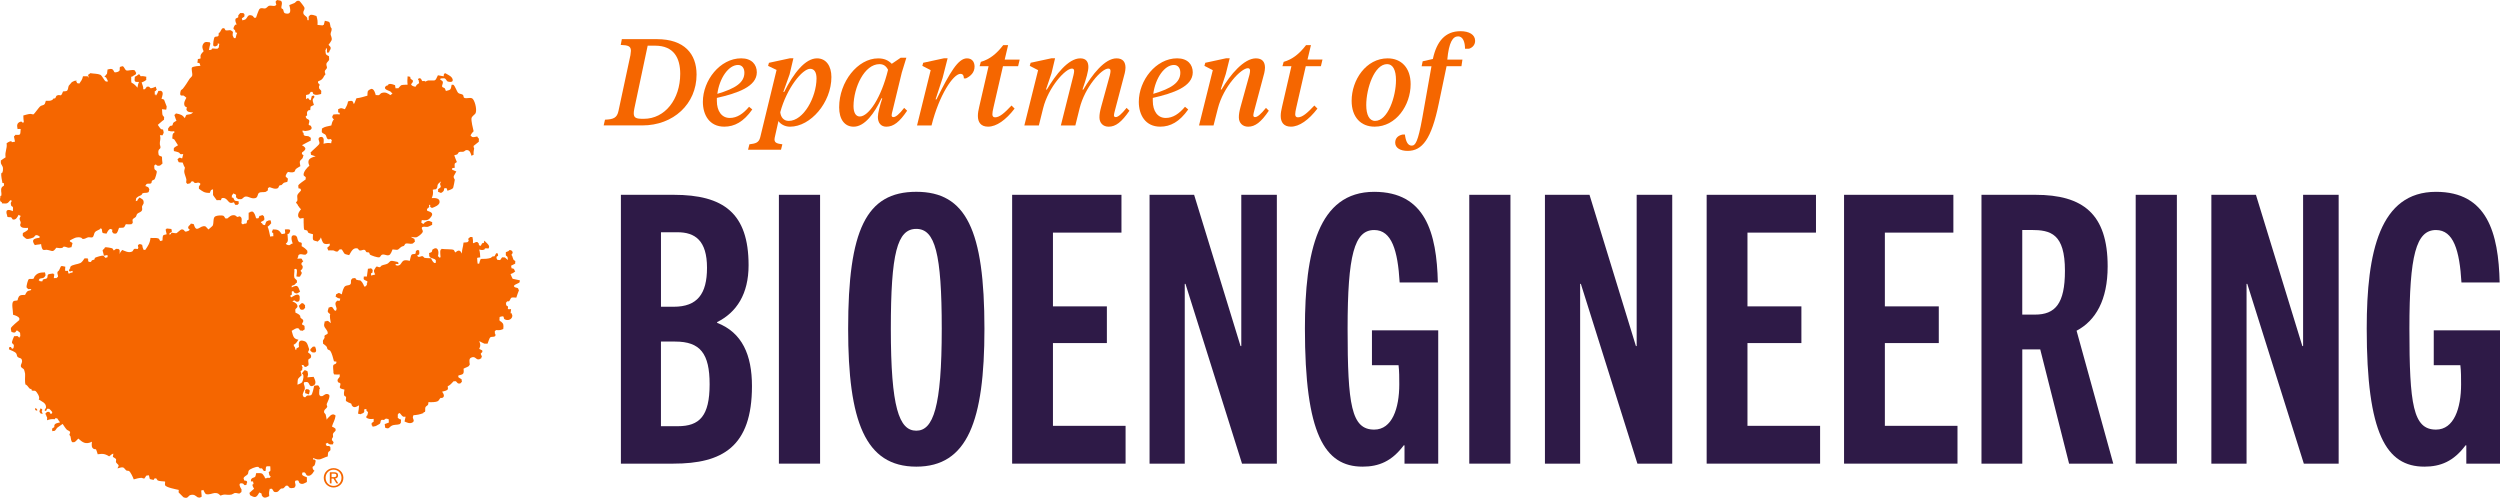
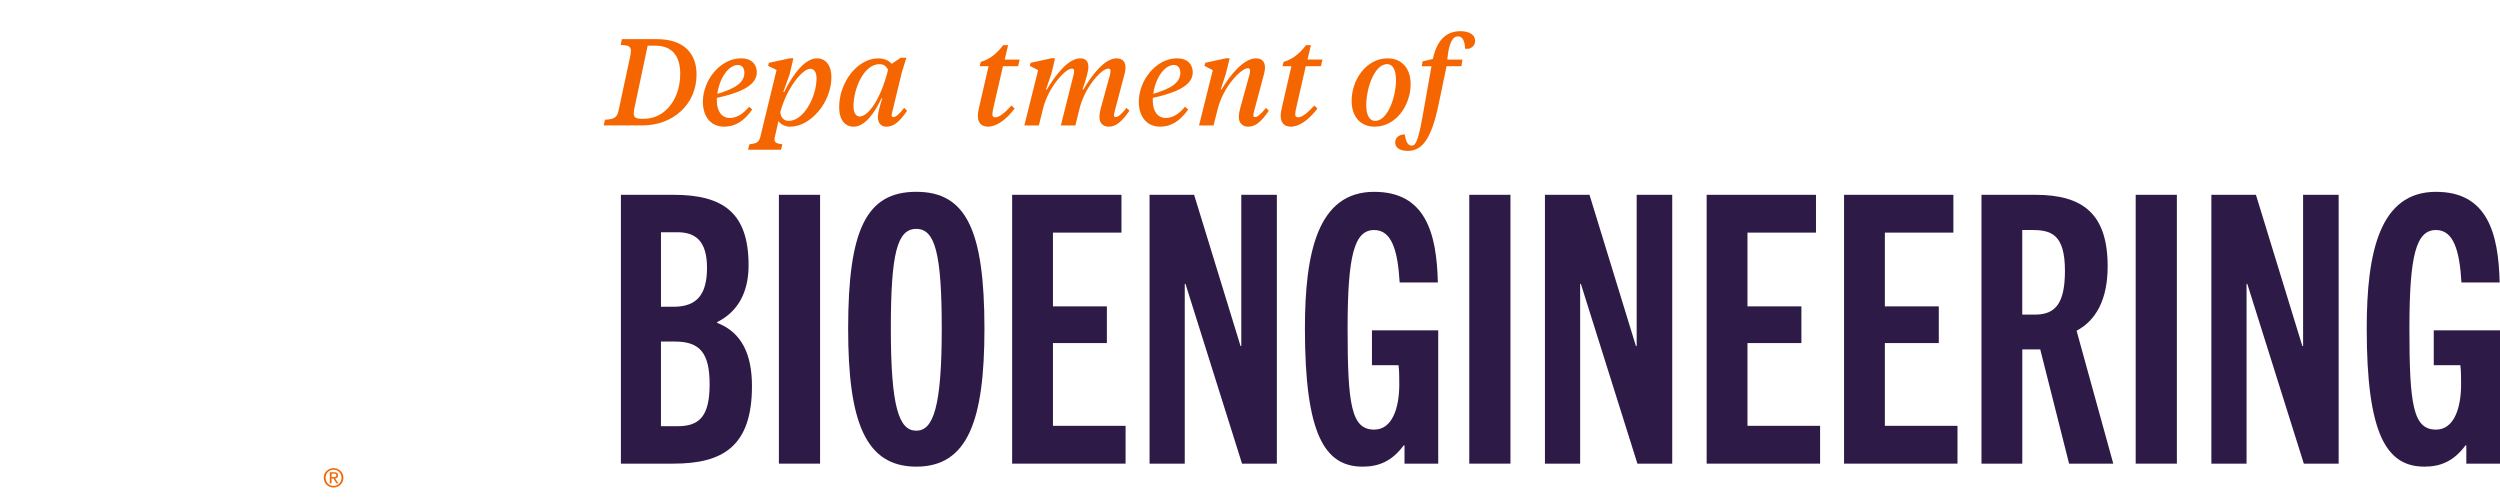
<svg xmlns="http://www.w3.org/2000/svg" version="1.1" x="0px" y="0px" viewBox="0 0 880.86 175.41" style="enable-background:new 0 0 880.86 175.41;" xml:space="preserve">
  <style type="text/css">
	.st0{fill:#F56600;}
	.st1{fill:#2E1A47;}
</style>
  <g id="Text">
    <g>
      <g>
        <path class="st0" d="M213.17,42.17c2.9-0.13,4.24-0.56,4.76-3.12l4.2-19.62c0.09-0.56,0.17-1.21,0.17-1.52     c0-1.65-1-1.99-3.59-2.08l0.39-2.04h12.34c9.7,0,13.99,5.2,13.99,12.47c0,10.39-8.18,17.93-19.1,17.93H212.7L213.17,42.17z      M228.2,16.1l-4.68,22.08c-0.17,0.78-0.22,1.39-0.22,1.73c0,1.6,0.82,1.95,3.2,1.95h0.35c7.45,0,12.82-6.89,12.82-15.85     c0-5.54-2.21-9.92-8.88-9.92H228.2z" />
        <path class="st0" d="M252.58,34.5v1.04c0,3.64,1.73,6.02,4.55,6.02c2.56,0,4.72-1.47,6.8-3.94l1.13,0.95     c-3.07,4.37-6.28,6.06-9.87,6.06c-5.2,0-7.54-4.11-7.54-8.75c0-7.58,6.06-15.33,13.51-15.33c3.72,0,5.5,2.21,5.5,4.94     C266.65,30.52,259.81,32.86,252.58,34.5z M252.75,33.07c6.41-1.91,9.53-3.98,9.53-7.45c0-1.52-0.74-2.73-2.25-2.73     C256.69,22.9,253.49,27.53,252.75,33.07z" />
        <path class="st0" d="M276.31,32.38c3.29-6.58,7.41-11.82,11.56-11.82c3.2,0,5.07,2.68,5.07,6.58c0,8.96-7.32,17.5-14.59,17.5     c-1.86,0-3.38-0.95-4.07-1.99l-1.17,5.2c-0.13,0.52-0.22,1-0.22,1.34c0.04,1.26,1.17,1.43,2.77,1.65l-0.48,1.91h-11.61l0.48-1.91     c2.04-0.26,3.33-0.48,3.81-2.47l5.76-23.73l-2.99-1.43l0.3-1.08l7.41-1.6h1.21l-1.34,5.67l-2.21,6.19H276.31z M274.92,39.53     c0.17,1.78,1.21,3.07,2.99,3.07c5.2,0,9.74-8.31,9.79-14.94c0-2.25-0.82-3.42-2.25-3.42C282.72,24.24,277.22,31,274.92,39.53z" />
        <path class="st0" d="M317.36,20.34h1.99l-1.6,5.2l-3.2,13.21c-0.22,0.82-0.39,1.52-0.39,1.86c0,0.43,0.22,0.65,0.61,0.65     c0.82,0,2.04-0.95,3.81-3.25l1.04,1c-2.68,3.98-4.81,5.63-7.32,5.63c-1.95,0-2.99-1.39-2.99-3.46c0-1.34,0.78-4.24,1.56-6.54     h-0.3c-2.42,5.24-5.89,10-9.79,10c-3.16,0-5.11-2.56-5.11-6.84c0-8.96,6.54-17.23,13.73-17.23c2.17,0,3.59,0.69,4.81,1.91     L317.36,20.34z M312.9,24.59c-0.69-1.34-1.6-1.99-3.03-1.99c-5.28,0-9.09,8.14-9.14,14.77c0,2.21,0.74,3.68,2.21,3.68     C306.06,41.04,310.52,34.42,312.9,24.59z" />
-         <path class="st0" d="M329.96,35.02c4.76-9.53,7.62-14.46,10.74-14.46c1.91,0,2.68,1.39,2.68,2.9c0,2.08-1.39,3.38-3.03,4.16     h-0.74c0-0.82-0.22-1.6-1.21-1.6c-2.51,0-7.53,7.49-10.18,18.19h-5.11l4.81-19.49l-2.94-1.52l0.3-1.08l7.4-1.6h1.21l-1.78,6.97     l-2.47,7.53H329.96z" />
        <path class="st0" d="M350.05,37.84c-0.26,1.13-0.39,1.82-0.39,2.42c0,0.65,0.26,1.08,0.95,1.08c1.52,0,3.2-1.39,5.8-4.16     l1.08,1.08c-3.07,4.03-6.41,6.37-9.35,6.37c-2.56,0-3.59-1.6-3.59-3.77c0-1.04,0.17-1.99,0.48-3.29l3.29-14.25h-3.16l0.43-1.52     c3.16-0.91,5.59-2.9,7.88-5.89h1.73L354,20.99h5.28l-0.56,2.34h-5.33L350.05,37.84z" />
        <path class="st0" d="M381.71,31.56c3.07-5.24,7.54-11,11.69-11c2.25,0,3.16,1.3,3.16,3.29c0,0.56-0.13,1.39-0.26,1.91     l-3.42,12.99c-0.22,0.82-0.39,1.52-0.39,1.86c0,0.43,0.22,0.65,0.61,0.65c0.82,0,1.99-0.95,3.85-3.25l1,1     c-2.73,3.98-4.85,5.63-7.32,5.63c-1.99,0-3.25-1.34-3.25-3.29c0-1.04,0.17-2.12,0.61-3.72l3.07-11.17     c0.13-0.56,0.22-1.08,0.22-1.43c0-0.56-0.22-0.87-0.78-0.87c-2.43,0-8.27,6.63-10.09,13.94l-1.52,6.11h-5.11l4.46-17.75     c0.13-0.56,0.22-1.08,0.22-1.43c0-0.56-0.22-0.87-0.78-0.87c-2.34,0-8.31,6.63-10.13,13.94l-1.52,6.11h-5.11l4.85-19.49     l-2.94-1.52l0.3-1.08l7.41-1.6h1.21l-1.26,5.28l-1.95,5.76h0.3c3.12-5.24,7.58-11,11.78-11c2.17,0,2.86,1.34,2.86,3.03     c0,1.43-0.69,3.98-2.08,7.97H381.71z" />
        <path class="st0" d="M406.18,34.5v1.04c0,3.64,1.73,6.02,4.55,6.02c2.55,0,4.72-1.47,6.8-3.94l1.13,0.95     c-3.08,4.37-6.28,6.06-9.87,6.06c-5.2,0-7.54-4.11-7.54-8.75c0-7.58,6.06-15.33,13.51-15.33c3.72,0,5.5,2.21,5.5,4.94     C420.25,30.52,413.41,32.86,406.18,34.5z M406.35,33.07c6.41-1.91,9.53-3.98,9.53-7.45c0-1.52-0.74-2.73-2.25-2.73     C410.29,22.9,407.08,27.53,406.35,33.07z" />
        <path class="st0" d="M431.9,26.06l-1.78,5.46h0.3c3.03-5.24,7.92-10.96,12.08-10.96c2.29,0,3.21,1.3,3.21,3.29     c0,0.56-0.13,1.34-0.26,1.91l-3.46,12.99c-0.22,0.82-0.39,1.52-0.39,1.86c0,0.43,0.22,0.65,0.61,0.65c0.82,0,1.99-0.95,3.85-3.25     l1,1c-2.68,3.98-4.81,5.63-7.27,5.63c-1.99,0-3.29-1.34-3.29-3.29c0-1.04,0.17-2.12,0.61-3.72l3.12-11.26     c0.13-0.56,0.22-1.08,0.22-1.43c0-0.61-0.22-0.91-0.78-0.91c-2.34,0-8.58,6.41-10.57,14.2l-1.52,5.98h-5.11l4.85-19.49     l-2.95-1.52l0.3-1.08l7.4-1.6h1.21L431.9,26.06z" />
        <path class="st0" d="M456.75,37.84c-0.26,1.13-0.39,1.82-0.39,2.42c0,0.65,0.26,1.08,0.95,1.08c1.52,0,3.2-1.39,5.8-4.16     l1.08,1.08c-3.08,4.03-6.41,6.37-9.35,6.37c-2.55,0-3.59-1.6-3.59-3.77c0-1.04,0.17-1.99,0.48-3.29l3.29-14.25h-3.16l0.43-1.52     c3.16-0.91,5.59-2.9,7.88-5.89h1.73l-1.21,5.07h5.28l-0.56,2.34h-5.33L456.75,37.84z" />
        <path class="st0" d="M476.24,35.54c0-7.45,5.15-14.98,12.69-14.98c4.81,0,8.1,3.33,8.1,9.09c0,7.45-5.15,14.98-12.69,14.98     C479.53,44.64,476.24,41.3,476.24,35.54z M491.87,28.22c0-3.51-1.08-5.63-3.12-5.63c-4.5,0-7.36,8.57-7.36,14.42     c0,3.46,1.08,5.59,3.12,5.59C489.01,42.6,491.87,34.03,491.87,28.22z" />
        <path class="st0" d="M501.27,21.6l3.59-0.82c1.34-6.19,4.33-9.79,9.74-9.79c3.03,0,5.15,1.21,5.15,3.38     c0,1.34-0.82,2.38-2.17,2.81h-1.39c0-2.38-0.74-4.37-2.43-4.37c-1.86,0-3.25,2.04-3.81,8.18h5.33l-0.35,2.34h-5.24l-2.73,13.08     c-2.6,12.65-5.85,16.76-11,16.76c-2.6,0-4.37-1.08-4.37-2.9s1.3-2.6,2.6-2.86h0.82c0.3,2.38,1,3.9,2.38,3.9     c1.3,0,2.21-1.21,3.77-9.87l3.21-18.1h-3.46L501.27,21.6z" />
      </g>
    </g>
    <g>
      <path class="st1" d="M218.77,163.36V68.64h18.6c17.55,0,26.39,6.46,26.39,24.8c0,10.16-4.22,16.62-11.08,20.05v0.26    c8.84,3.43,12.27,11.35,12.27,22.3c0,21.37-10.42,27.31-27.7,27.31H218.77z M237.37,108.08c8.31,0,11.74-4.49,11.74-13.72    c0-9.63-4.22-12.53-10.42-12.53h-5.8v26.25H237.37z M238.82,150.17c7.65,0,11.21-3.56,11.21-14.78c0-10.82-3.3-15.04-12.14-15.04    h-5.01v29.82H238.82z" />
      <path class="st1" d="M274.44,163.36V68.64h14.51v94.72H274.44z" />
      <path class="st1" d="M298.84,115.87c0-34.83,6.33-48.29,24.01-48.29c17.55,0,24.01,13.46,24.01,48.29    c0,32.45-5.94,48.55-24.01,48.55C304.78,164.42,298.84,148.32,298.84,115.87z M331.82,115.87c0-26.65-2.37-35.22-8.97-35.22    c-6.73,0-8.97,8.58-8.97,35.22c0,27.71,2.9,35.88,8.97,35.88C328.79,151.75,331.82,143.57,331.82,115.87z" />
      <path class="st1" d="M356.62,163.36V68.64h38.52v13.32H371v25.99h19v12.93h-19v29.16h25.59v13.32H356.62z" />
      <path class="st1" d="M437.62,163.36l-19.92-63.33h-0.26v63.33h-12.4V68.64h15.7l16.36,53.3h0.26v-53.3h12.53v94.72H437.62z" />
      <path class="st1" d="M494.87,163.36v-6.46h-0.26c-4.22,5.67-8.84,7.52-14.51,7.52c-13.46,0-20.32-11.61-20.32-48.68    c0-27.04,4.62-48.15,24.41-48.15c18.07,0,22.03,14.51,22.43,31.93h-13.46c-0.66-11.21-2.77-18.47-8.97-18.47    c-6.99,0-9.37,8.84-9.37,34.7c0,26.91,1.32,35.62,9.37,35.62c6.33,0,8.84-7.52,8.84-15.96c0-2.11,0-4.75-0.26-6.73h-9.37V116.4    h23.35v46.97H494.87z" />
      <path class="st1" d="M517.69,163.36V68.64h14.51v94.72H517.69z" />
      <path class="st1" d="M576.93,163.36l-19.92-63.33h-0.26v63.33h-12.4V68.64h15.7l16.36,53.3h0.26v-53.3h12.53v94.72H576.93z" />
      <path class="st1" d="M601.33,163.36V68.64h38.52v13.32h-24.14v25.99h19v12.93h-19v29.16h25.59v13.32H601.33z" />
      <path class="st1" d="M649.74,163.36V68.64h38.52v13.32h-24.14v25.99h19v12.93h-19v29.16h25.59v13.32H649.74z" />
      <path class="st1" d="M729.03,163.36l-10.16-40.24h-6.33v40.24h-14.38V68.64h19c16.75,0,25.46,6.73,25.46,25.2    c0,11.87-4.22,19.13-10.95,22.69l12.93,46.83H729.03z M717.02,110.85c7.12,0,10.55-3.83,10.55-15.44    c0-13.06-5.01-14.38-11.87-14.38h-3.17v29.82H717.02z" />
      <path class="st1" d="M752.5,163.36V68.64h14.51v94.72H752.5z" />
      <path class="st1" d="M811.74,163.36l-19.92-63.33h-0.26v63.33h-12.4V68.64h15.7l16.36,53.3h0.26v-53.3h12.53v94.72H811.74z" />
      <path class="st1" d="M868.99,163.36v-6.46h-0.26c-4.22,5.67-8.84,7.52-14.51,7.52c-13.46,0-20.32-11.61-20.32-48.68    c0-27.04,4.62-48.15,24.41-48.15c18.07,0,22.03,14.51,22.43,31.93h-13.46c-0.66-11.21-2.77-18.47-8.97-18.47    c-6.99,0-9.37,8.84-9.37,34.7c0,26.91,1.32,35.62,9.37,35.62c6.33,0,8.84-7.52,8.84-15.96c0-2.11,0-4.75-0.26-6.73h-9.37V116.4    h23.35v46.97H868.99z" />
    </g>
  </g>
  <g id="Academic_Seal">
</g>
  <g id="Paw">
    <g id="Paw_x5F_RGB_x5F__x5F_Orange_1_">
      <g>
        <g>
-           <path class="st0" d="M14.3,143.86c0.03,0.1,0.52,0.26,0.55,0.37c0.1,0.33-0.01,0.46-0.18,0.55c0,0,0.31,0.89,0.37,1.1      c-0.27-0.19-0.41-0.09-0.74-0.18c-0.05-0.24-0.35-0.41-0.37-0.55C13.83,144.63,14.24,144.19,14.3,143.86 M12.64,143.86      c0.27,0.07,1.01,1.04,0,0.74C12.39,144.53,12.13,143.72,12.64,143.86 M105.85,142.76c0.01,0.06-0.14,0.64-0.18,0.92      c1.25,0.98,3.23,2.23,2.03-0.74C106.91,142.83,106.55,142.86,105.85,142.76 M110.64,141.65c-0.72,0.69-1.22,1.4-1.84,2.21      c0-0.01,0.37-0.37,0.37-0.37c0.66-0.22,1.15-0.33,2.21-0.37c-0.1-0.59-0.12-0.79-0.18-1.47      C111.16,141.65,110.64,141.66,110.64,141.65 M107.51,137.42c0.08,0.32,0,0.77,0,1.11c1.82,0.46,1.15,0.93,1.66-0.92      c-0.17-0.13-0.31-0.12-0.37-0.37c-0.31-0.09-0.5-0.03-0.74-0.18C108.02,137.15,107.62,137.33,107.51,137.42 M109.35,123.05      c0.06,0.08,0,0.46,0,0.55c0.2,0.09,0.56,0.51,0.74,0.55c1.97,0.44,1.17-1.42,0.92-2.03c-0.16,0-0.6,0.07-0.74,0      C110.04,122.42,109.57,122.74,109.35,123.05 M105.3,107.76c0.31,0.67,0.3,1.74,1.66,1.29c0.13-0.05,0.35-0.46,0.55-0.55      c0-0.26-0.09-0.68,0-0.92c-0.17-0.13-0.61-0.68-0.74-0.74c-0.2-0.08-0.37,0.11-0.55,0C105.96,107.14,105.56,107.44,105.3,107.76       M130.9,99.1c0.56,1.03,1.1,1.69,1.29,3.13c0.18,0.03,0.46,0.35,0.55,0.37c1.03,0.19,1.69-0.55,2.21,0.74      c0.31,0.77-0.05,2.18,0.92,1.66c0.28-0.15,0.32-1.67,0.37-2.03c-1.27-0.33-2.16-0.88-2.95-1.66c0.05-0.14,0.19-0.54,0.18-0.55      C133.32,100.54,131.27,99.33,130.9,99.1 M95.16,95.97v0.37c-0.02-0.09-0.24,0.66-0.18,0.92c0.06,0.3,0.54,0.92,0.74,1.29h0.37      c0.1,0.09,0.24,0.51,0.37,0.55c0.2,0.07,0.54-0.09,0.74,0c0.05-0.11,0.55-0.74,0.55-0.74c0.06-0.45-0.33-0.38-0.37-0.55      c-0.12-0.45,0.22-0.71,0.18-0.92C97.49,96.54,96.03,95.57,95.16,95.97 M164.43,91.92c-0.1,0.2-0.51,0.41-0.55,0.55      c-0.16,0.46-0.13,1.12-0.18,1.47c-0.63,0.21-1.26,0.49-1.84,0.74c0.47,0.75,0.69,1.42,1.47,1.84c3.33,1.8,1.67-2.83,1.47-4.61      H164.43z M102.16,89.89c-0.05,0.14-0.44,0.46-0.55,0.55c0.42,0.85,0.58,1.92,1.84,1.47c0.36-0.13,0.31-0.55,0.55-0.74      c-0.18-0.12-0.36,0.08-0.55,0c-0.44-0.17-0.5-1.15-0.92-1.29H102.16z M104.19,87.5c-0.09,0.24-0.33,0.25-0.55,0.37      c0.16,0.41,0.11,0.74,0.18,1.11c0.3,0.03,0.18,0.22,0.37,0.37c0.09-0.08,0.61,0,0.74,0c-0.1-0.75-0.09-1.16-0.18-1.84      C104.71,87.5,104.19,87.5,104.19,87.5 M164.98,84.18c-0.01,0.01,0.13,0.53,0.18,0.74c-0.2,0.04-0.29,0.34-0.37,0.37      c-0.48,0.16-1.12,0.12-1.47,0.18c-0.14,1.72-0.63,2.5-0.55,3.87c-0.74-1.38-1.26-1.27-2.39-0.37c-0.18-0.22-0.31-0.79-0.55-0.92      c-0.59-0.33-3.22-0.16-4.24-0.37c-0.04,0.2-0.34,0.29-0.37,0.37c-0.24,0.67,0,1.85,0,2.58c-0.03,0.01-0.37,0.18-0.37,0.18      c-0.13-0.28-0.35-0.37-0.55-0.55c0.48-1.58,0.05-3.68-1.84-2.39c-0.24,0.15-0.17,0.73-0.37,0.92c-0.18,0.17-0.73,0.28-0.92,0.37      c0.13,0.51-0.05,0.86,0.18,1.29c0.36,0.65,1.95,0.55,2.21,1.29c0.11,0.31-0.12,0.6,0,0.92c-0.06,0-0.51-0.04-0.55,0      c-0.58-0.52-0.78-0.86-1.11-1.66c-0.62-0.09-1.65,0.03-2.39-0.18c-0.06-0.02-0.44-0.54-0.55-0.55c-0.7-0.12-0.94,0.43-1.66,0.18      c-0.08-0.03-0.18-0.33-0.37-0.37c0.97-0.55,0.89-0.46,0.74-1.84l-0.55-0.18c-0.15,0.22-0.43,0.18-0.55,0.37      c-0.11,0.16-0.05,0.81-0.18,0.92c-0.44,0.35-1.09-0.07-1.47,0.55c-0.16,0.25-0.48,1.74-0.55,2.03      c-3.56-1.05-2.24,1.65-4.42,1.66c0,0-0.46-0.17-0.55-0.18v-0.37c0.25-0.09,0.66,0,0.92,0c-0.09-0.06,0.16-0.32,0.18-0.37      c-0.18-0.15-0.28-0.1-0.37-0.37c-0.74-0.14-1.86-0.47-2.39-0.37c-0.35,0.06-0.82,0.75-1.11,0.92c-0.69,0.4-1.43,0.37-2.21,0.74      c-0.14,0.06-0.37,0.51-0.55,0.55c-0.62,0.11-0.77-0.36-1.29-0.18c-0.06,0.02-0.32,0.48-0.37,0.55c-0.66,0.84-0.51,1.24,0,2.21      c-0.43,0.1-0.84,0.2-1.47,0.37c0.09-0.2-0.07-0.54,0-0.74c0.02-0.06,0.48-0.32,0.55-0.37c-0.12-0.32,0.11-0.61,0-0.92      c-0.04-0.11-0.47-0.37-0.55-0.55c-0.37,0.16-0.79,0.12-1.1,0.18c-0.09,0.74-0.29,2.02-0.37,2.76c-0.57,0-0.52-0.08-1.11,0      c0.09,0.26-0.1,0.66,0,0.92c0.1,0.29,1,0.57,1.29,0.74c-0.01,0.03-0.07,1.03-0.18,0.74c-0.12,0.19,0.07,0.34,0,0.55      c-0.04,0.1-0.45,0.38-0.55,0.55h-0.37c-0.28-0.59-0.4-1.02-0.74-1.47c-0.83-1.1-0.68-0.45-2.03-0.92      c-0.06-0.02-0.32-0.54-0.37-0.55c-0.32-0.11-0.61,0.11-0.92,0c-0.1,0.2-0.51,0.42-0.55,0.55c-0.18,0.53,0.04,1.07-0.18,1.47      c-0.37,0.64-1.25,0.39-1.84,0.74c-0.72,0.41-1.09,2.03-1.29,2.95c-1.47-0.69-0.57-0.69-2.03,0c0.06,0.32-0.09,0.42-0.18,0.74      c0.77,0.55,0.78,0.6,1.66,0.74c-0.06,0.02-0.04,0.67-0.18,0.74c-0.22,0.09-0.68,0-0.92,0c-0.1,0.21-0.51,0.54-0.55,0.74      c-0.17,0.74,0.33,1.51,0.37,2.03c0.02,0.37-0.2,0.55-0.18,0.74h-0.37c-0.39-0.13-0.73-1.18-1.11-1.29      c-0.59-0.17-0.65,0.2-1.11,0.18c-0.47,1.59-0.6,1.46,0.55,2.39c-0.37,0.33,0.08,2.41,0.19,3.13c-0.28-0.27-0.64-0.47-0.92-0.74      c0.38,0-1.01-0.15-0.55,0c-0.21,0.18-0.53,0-0.74,0.18v0.37c-0.58,1.66,0.52,1.86,1.1,3.32c-0.06,0.06,0.03,0.47,0,0.55      c-0.09,0.22-0.98,0.48-1.1,0.74c-0.09,0.17,0.03,0.55,0,0.74c-0.03,0.17-0.54,0.86-0.55,0.92c-0.09,0.35,0.08,0.75,0,1.11      c0.33,0.29,1.04,0.74,1.29,1.11c0.2,0.3,0.13,0.68,0.37,0.92c0.26,0.26,0.7,0.25,0.92,0.55c0.55,0.75,1.02,2.66,1.29,3.68      c0.27,0.06,0.65,0.02,0.92,0.18c-0.08,0.07-0.13,0.47-0.18,0.55c-0.17,0.24-0.79,0.32-0.92,0.55c-0.33,0.57,0.06,2.01,0,2.95      c0.34,0.14,0.09,0.01,0.18,0.37c0.74,0.02,1.15,0.13,2.03,0c-0.08,0.2,0.05,0.52,0,0.74c-0.16,0.58-1.24,1.01-0.55,2.03      c0.1,0.15,0.69,0.2,0.74,0.37c0.26,0.88-0.62,1.36,0.18,1.84c0.22,0.13,1.02,0.32,1.29,0.37c-0.07,0.66-0.38,1.53,0,2.21      c0.06,0.11,0.52,0.25,0.55,0.37c0.12,0.43-0.17,1.06,0,1.47c0.04,0.1,0.27,0.09,0.37,0.19c0.49,0.44,0.97,0.37,1.47,0.74      c0.18,0.13,0.05,0.34,0.18,0.55c0.72,1.17,1.7,0.51,2.58,0c-0.1,1.28-0.15,1.76-0.37,2.95c0.13,0.03,1.11,0.27,0.92,0.18      c0.51-0.33,1.09-0.22,1.29-0.92c0.05-0.2-0.1-0.57,0-0.74c0.09-0.17,0.67-0.07,0.74-0.18c0.07,0.15-0.04,0.4,0,0.55      c0.03,0.12,0.54,0.5,0.55,0.55c0.06,0.29-0.25,1.06-0.18,1.11c-0.12,0.03-0.34,0.31-0.37,0.37c0.03,0.03,0,0.5,0,0.55      c0.91,0.4,1.16,0.52,2.58,0.37c0,0.11-0.07,0.87,0,0.92c-0.15,0.22-0.52,0.37-0.74,0.55c0.06,0.17,0,0.55,0,0.74      c0.27,0.1,0.24,0.3,0.37,0.55c1.01-0.19,1.07-0.17,1.66-0.55c0.17-0.12,0.8-0.39,0.92-0.55c0.32-0.47,0.07-1.01,0.55-1.29      c0.23-0.14,0.65,0.07,0.92,0l0.37-0.37c0.96-0.22,0.61,0.07,1.29,0.18c-0.1,0.3,0,0.78,0,1.11c-0.51,0.18-1.05,0.37-1.47,0.55      c0.03,0.3,0.18,1.29,0.18,1.29c0.29,0.04,0.58,0.29,1.1,0.18c0.25-0.05,0.67-0.59,0.92-0.74c1.15-0.73,1.81-0.29,3.13-0.74      c0.07-0.03,0.17-0.33,0.37-0.37c-0.08-0.41,0.17-0.93,0-1.29h-0.18c-0.33,0-0.67-0.42-0.92-0.55c0-0.34,0.07-0.78,0-1.1      c0.17-0.14,0.26-0.55,0.55-0.55h0.18c0.35,0.33,0.78,1.15,1.29,1.29c0.21,0.05,0.53-0.08,0.74,0c-0.22,0.67-0.15,0.93-0.37,1.66      c0.66,0.29,1.77,0.9,2.76,0.37c0.89-0.49,0.27-1.2,0.18-1.66c-0.08-0.48,0.21-0.68,0.18-0.92c1.23-0.07,2.27-0.26,3.5-0.74      c0.06-0.03,0.13-0.36,0.18-0.37h0.37c0.27-0.45-0.02-1.06,0.18-1.66c0.13-0.4,0.75-0.6,0.92-0.92c0.19-0.37,0.02-0.56,0.18-0.92      c0.79,0.03,2.48,0.11,3.32-0.37c0.37-0.22,0.57-0.85,0.92-1.1c0.16-0.13,0.36,0.07,0.55,0c1.2-0.47,0.39-1.66,0-2.21      c0.64-0.17,1.83-0.35,2.03-0.92c0.1-0.3-0.14-0.85,0-1.1h0.18c0.74-0.37,1.26-1.11,1.84-1.66c0.19,0.09,0.53-0.08,0.74,0      c0.45,0.16,0.55,1.1,1.66,0.74c0.13-0.05,0.35-0.46,0.55-0.55c-0.17-0.28-0.01-0.68-0.18-0.92c-0.09-0.12-1.02-0.51-1.11-0.74      c-0.08-0.2,0.12-0.37,0-0.55c1.73-0.45,2.06-0.37,1.84-2.39c0.62-0.39,1.23-0.49,1.84-0.92c0.19-0.14,0.15-0.41,0.37-0.55      c-0.13-0.86-0.36-2.01,0.37-2.39c1.35-0.72,1.77,0.43,2.39,0.55c0.77,0.15,0.86-0.29,1.29-0.37c-0.05-0.44,0.22-0.3,0.18-0.74      c-0.02-0.17-0.41-0.59-0.37-0.92c0.01-0.09,0.54-0.52,0.55-0.55c0.08-0.22-0.1-0.35,0-0.55c-0.29-0.14-0.79-0.38-1.1-0.55      c0.54-1.16,0.47-1.56,0-2.76c0.6,0.33,1.19,0.65,1.84,0.92c-0.05,0.01,0.93,0.02,1.1,0c0.14-0.32,0.7-2.06,0.92-2.21      c0.47-0.34,1.16-0.07,1.66-0.37c0.39-0.24,0.16-1.04,0-0.92c0.08-0.3-0.1-0.64,0-0.92c0.02-0.08,0.33-0.18,0.37-0.37      c1.45,0.11,1.67,0,2.58-0.37c0.15-1.32,0.16-1.88-0.74-2.58c-0.09-0.07-0.52-0.26-0.55-0.37c-0.14-0.4,0.06-0.87,0-1.29      c0.29-0.09,0.3,0.15,0.37-0.19c0.3,0.13,0.61-0.14,0.92,0c0.24,0.1,0.16,0.78,0.37,0.92c1.08,0.74,2.46,0.23,2.76-0.74      c0.22-0.71-0.1-0.7-0.18-1.29h-0.37l0.18-1.47c-0.66,0.05-0.76,0.03-1.1,0c-0.12-0.32,0.11-0.61,0-0.92      c-0.05-0.12-0.48-0.26-0.55-0.37c-0.2-0.32-0.02-0.57-0.18-0.92c0.2-0.11,0.33-0.5,0.55-0.55c0.12-0.04,0.43,0.08,0.55,0      c0.34-0.25,0.54-1.16,0.92-1.29c0.41-0.16,1.21,0.02,1.66,0c0.29-1,0.62-1.79,0.92-2.58c-0.14-0.09-0.2-0.64-0.37-0.74      c-0.36-0.21-0.83-0.19-1.11-0.37c-1.08-0.69,1.21-1.23,1.66-1.66c0.17-0.17,0-0.56,0.18-0.74c-0.2-0.05-2.5-0.51-2.58-0.55      c-0.1-0.06-0.63-1.44-0.74-1.66c0.92-0.3,1.04-0.5,1.66-0.92c-0.27-0.24-0.25-0.7-0.55-0.92c-0.26-0.2-0.42-0.09-0.74-0.18      c0.01-0.03-0.14-0.67-0.18-0.92c0.58-0.27,0.99-0.46,1.47-0.74c-0.1-0.27,0.09-0.66,0-0.92c-0.05-0.12-0.48-0.26-0.55-0.37      c-0.25-0.4-0.4-1.1-0.55-1.47c-0.1,0.31-0.18-0.55-0.18-0.55c0.79-0.46,0.21-1.54-0.74-1.47l-0.37,0.37      c-0.35,0.17-0.61,0.23-0.92,0.37c-0.01,0.03-0.02,1.2,0,1.11c0.11,0.23,0.47,0.37,0.55,0.55c0.18,0.39,0.07,0.76,0.18,1.1      c-0.41-0.36-0.73-0.55-1.1-0.92c-0.32,0.11-0.61-0.12-0.92,0c-0.23,0.08-0.51,0.84-0.74,0.92c-0.32,0.11-0.61-0.12-0.92,0      c-0.02-0.04-0.18-0.37-0.18-0.37c-0.09,0.28-0.18-0.7-0.18-0.74c0.04-0.04,0.54-0.33,0.55-0.37c0.13-0.47-0.22-0.7-0.18-0.92      h-0.37c-0.25,0.08-0.48,0.93-0.74,1.11c-0.13,0.08-0.43-0.04-0.55,0c-0.13,0.03-0.6,0.51-0.74,0.55      c-1.11,0.35-2.11,0.37-3.5,0.37c-0.33,0.68-0.31,0.66-0.55,1.66c-0.03,0-0.55-0.01-0.55,0c-0.04-0.44-0.18-1.32-0.18-2.03      c0.41-0.14,0.57-0.09,1.1-0.18c-0.06-0.83-0.06-1.82-0.37-2.76c0.87,0.16,0.96,0.28,1.84,0l0.18-0.37c0.32-0.13,0.95,0,1.29,0      c-0.03-0.17,0.25-0.36,0.18-0.74c-0.14-0.77-1.21-1.47-1.66-2.03c-0.2,0.27,0.01,0.46-0.18,0.74c-0.14,0.2-0.36,0.03-0.55,0.18      c-0.22,0.16-0.38,0.7-0.55,0.92c-0.04-0.05-0.5-0.13-0.55-0.18c-0.16-0.16-0.12-0.49-0.18-0.74c-0.2-0.04-0.29-0.35-0.37-0.37      c-0.69-0.24-1.06,0.24-1.47,0.37l-0.18-0.18c0.06-1.11-0.06-1.25-0.18-2.03c-0.14,0-0.62,0.07-0.74,0      C165.57,83.68,165.08,83.88,164.98,84.18 M87.61,74.97c0.01,0.1,0,2.39,0,2.39c-0.09,0.14-0.47,0.22-0.55,0.37      c-0.08,0.12-0.09,0.84-0.18,0.92c-0.28,0.22-0.46,0.1-0.92,0.18c0.23,0.12-0.44,0.22-0.55,0.18c-0.09-0.03-0.18-0.31-0.37-0.37      c0.13-0.97,0.37-2.04-0.55-2.39c-0.37-0.14-0.43,0.26-0.92,0.18c-0.15-0.03-0.59-0.52-0.74-0.55c-1.46-0.32-2.08,0.66-2.76,1.11      c-0.18-0.12-0.36,0.07-0.55,0c-0.28-0.11-0.48-0.8-0.74-0.92c-0.65-0.31-2.28-0.18-2.95,0.18c-0.88,0.47-0.41,2.45-0.92,3.32      c-0.08,0.13-1.27,1.09-1.47,1.29c-0.21-0.2-0.9-1.05-1.1-1.11c-1.92-0.55-3.1,2.74-4.05-0.74c-0.1-0.01-0.71-0.28-1.11-0.18      l-0.18,0.37c-0.61,0.39-1.12,1.19-0.18,1.66c0.16,0.07-0.26,0.2-0.18,0.37c-0.4,0.1-0.89,0.44-1.29,0.37      c-0.47-0.1-0.42-0.91-1.47-0.74c-0.26,0.04-1.54,1.26-1.66,1.29c-0.41,0.09-1.27-0.12-1.84-0.18l-0.18,0.55      c-1.46,0.38,0.12-0.75,0.37-0.92c-0.05-0.28-0.2-0.86-0.18-0.92c-0.74-0.11-0.96-0.08-1.66-0.18c-0.05,0.24-0.22,0.25-0.37,0.37      c0.19,0.75,0.18,1.07,0.37,1.66c-0.47,0.21-1.09,0.11-1.29,0.55c-0.18,0.36-0.16,1.39-0.18,1.66c-0.37-0.11-0.37,0.29-0.74,0.18      c-0.24-0.07-0.38-0.82-0.74-0.92c-0.96-0.29-1.83-0.06-2.76-0.18c-0.15,1.85-1.01,3.05-1.84,4.24c-0.09-0.06-0.47,0-0.55,0      c-0.38-0.82-0.33-0.66-0.55-1.84c-0.31-0.09-0.29,0.14-0.37-0.18c-0.19,0.1-0.54-0.07-0.74,0c-0.09,0.02-0.18,0.3-0.37,0.37      c0,0.01,0.02,0.86,0.18,0.55c-0.05,0.18-0.18,0.74-0.18,0.74c-0.43,0.06-0.89-0.14-1.29,0c-0.26,0.09-0.48,0.81-0.74,0.92      c-1.35,0.59-2.52-0.19-3.5-0.55c-0.39,0.53-0.67,0.63-0.92,1.47c0.01-0.14,0.07-1.24,0-1.47c-0.03-0.11-0.34-0.14-0.37-0.37      c-0.26,0.09-0.66-0.1-0.92,0c-0.14,0.05-0.48,0.41-0.74,0.55c-0.18-0.12-0.37-0.64-0.55-0.74c-0.27-0.14-2.18-0.49-2.58-0.37      c-0.03,0.01-0.15,0.33-0.18,0.37c-1.08,0.94-0.52,0.72-0.37,1.84l0.18,0.74c0,0,0.86-0.02,0.55-0.18c0.21,0,0.52,0.01,0.74,0      c0,0.06-0.03,0.73,0,0.74c-0.44-0.09-0.31,0.26-0.74,0.18c-0.15-0.03-0.59-0.71-0.74-0.74c-0.57-0.12-2.54,0.5-2.95,0.74      c-0.18,0.1-0.05,0.42-0.18,0.55c-0.22,0.21-0.63,0.18-0.92,0.37c-0.12,0.07-0.25,0.51-0.37,0.55c-0.11,0.04-0.45-0.06-0.55,0      c-0.13-0.34-0.28,0.01-0.37-0.18c-0.07-0.15,0-0.58,0-0.74c-0.32-0.08-0.1-0.07-0.18-0.37c-0.32,0-0.81,0.09-1.1,0      c-0.41,0.57-0.86,1.34-1.47,1.66c-0.89,0.45-2.99,0.56-3.5,1.29c-0.2,0.27,0.01,0.46-0.18,0.74c-0.32-0.11-0.14,0.21-0.18,0.37      c-0.47-0.14,0,0.55,0,0.55c0.48,0.14,0.6-0.2,1.11-0.18c0,0.02-0.01,0.55,0,0.55c-0.46,0.13-0.41,0.06-0.92,0.18      c0.28,0.19-0.52,0.17-0.55,0.18l-0.18-0.92c-0.13-0.07-0.87,0.1-0.92,0c-0.16-0.31,0-1.12,0-1.47      c-1.97-0.44-1.34-0.32-2.21,1.29c-0.03,0.06-0.55,0.54-0.55,0.55c-0.15,0.66,0.27,1.24,0.18,1.66c-0.05,0.2-0.49,0.37-0.55,0.55      c-0.22-0.1-0.67,0-0.92,0c0.03-0.52,0.08-0.73,0.18-1.29c-0.16-0.13-0.33-0.11-0.37-0.37c-0.35,0.02-1.29,0.18-1.29,0.18      c-0.01,0.01-0.52,0.15-0.55,0.18c-0.26,0.25-0.11,1.03-0.37,1.29c-0.37,0.36-1.09,0.22-1.47,0.55c-0.13,0.1,0,0.47-0.18,0.55      c-0.26,0.1-0.67-0.1-0.92,0c0.19-0.09-0.37-0.37-0.37-0.37c0.03-0.06,0.37-0.55,0.37-0.55c0.66-0.2,1.3-0.1,1.66-0.55      c0.03-0.05,0.37-0.55,0.37-0.55c0.06-0.28-0.18-1.11-0.18-1.11c-1.74,0-2.75,0.21-3.68,1.47c-0.16,0.2-0.16,0.64-0.37,0.74      c-0.56,0.25-1.21-0.08-1.66,0.19c-0.24,0.13-0.93,2.33-0.74,2.95c0.04,0.13,0.46,0.36,0.55,0.55c0.33,0,0.77-0.08,1.11,0      c-0.02,0.03-0.22,0.36-0.18,0.37c-1.41,0.25-1.46,0.56-2.03,1.66c-1.84,0-2.12,0.15-2.58,1.47v0.37      c-0.37,0.3-1.08,0.09-1.47,0.37c-0.9,0.63-0.18,3.21-0.18,4.79c0.8,0.22,1.94,0.59,2.21,1.29c0.07,0.2-0.12,0.37,0,0.55      c-0.43,0.3-2.87,2.46-2.95,2.76c-0.17,0.59,0.13,0.97,0.18,1.47c0.24-0.01,0.61,0.28,1.11,0.19c0.39-0.08,0.48-0.57,0.74-0.74      c0.01,0,0.82,0.29,0.55,0.37c0.11,0.09,0.49,0.24,0.55,0.37c0.21,0.41,0.04,0.73,0.18,1.29c-0.25,0.05-0.27,0.35-0.37,0.55      c-0.2-0.1-0.42-0.51-0.55-0.55c-0.39-0.13-0.89,0.06-1.29,0c-0.2,0.6-0.83,1.7-0.74,2.39c0.01,0.11,0.52,0.47,0.55,0.55      c0.28,0.62-0.05,0.63,0,1.29c-0.24-0.12-0.15,0.28-0.55,0.18c-0.05-0.01-0.21-0.33-0.37-0.37c0.73-0.28-1.03-0.28-0.55-0.18      l-0.18,0.74c0.74,0.45,2.08,0.77,2.58,1.47c0.28,0.39,0.19,0.99,0.55,1.29c0.58,0.48,1.29,0.2,1.47,1.1      c0.21,1.05-0.52,1.36-0.37,2.21c0.08,0.47,0.92,0.73,1.11,1.1c0.14,0.29,0.35,1.32,0.37,1.47c0.07,0.83-0.21,2.89,0.18,3.87      h0.18c0.55,0.28,0.96,1.29,1.47,1.47h0.37c0.09,0.08,0.06,0.48,0.18,0.55c0.41,0.21,0.86-0.05,1.29,0.18      c0.34,0.19,1.83,2.29,1.11,2.95c0.92,0.72,2.77,1.19,2.58,2.95c-0.01,0-0.48,0.76-0.55,0.92c0.23-0.12,0.14,0.28,0.55,0.18      c0.2-0.05,0.25-0.54,0.37-0.74c0.14,0,0.61,0.07,0.74,0c0.39,0.37,1.88,1.5,0.55,1.84c-0.13-0.16-0.37-0.67-0.55-0.74      c-0.21-0.08-0.55,0.09-0.74,0c-0.09,0.18-0.41,0.43-0.55,0.55c0,0,0,0.67,0.18,0.37c0.13,0.42,0.08,0.3,0.18,0.74      c0.37-0.17,0.18,1.29,0.18,1.29c1.11-0.36,1.51-0.46,2.76-0.37c0.03-0.06,0.15-0.36,0.18-0.37c0.17-0.05,0.9,0.14,0.74,0.19      c0.28,0.47,0.6,0.87,0.92,1.29c-0.85,0.25-1.83,0.28-2.03,1.11c-0.03,0.09,0.05,0.47,0,0.55c-0.12,0.18-0.67,0.34-0.74,0.55      c-0.1,0.26,0.09,0.66,0,0.92c0.33-0.16,0.62-0.02,0.92-0.18c0.34-0.2,0.6-0.86,0.92-1.11c0.62-0.51,1.23-0.78,1.84-1.29      c0.43,0.62,0.93,1.49,1.47,2.03c0.22,0.22,0.98,0.45,1.11,0.74c0.21,0.53-0.22,0.68-0.18,1.1l0.37,0.55      c0.27,1.35,0.07,1.01,0.55,2.03c0.2-0.08,0.52,0.05,0.74,0c0.51-0.14,1.07-0.96,1.47-1.29c1.39,1.26,2.56,2.26,4.79,1.11      c-0.12,1.09-0.24,2.18,0.74,2.58c0.29,0.12,0.56-0.05,0.74,0.18c0.13,0.17,0.47,1.45,0.55,1.66c2.09-0.31,2.64-0.06,4.05,0.74      c0.28-0.18,1.04-1,1.47-0.92c0,0-0.14,0.89-0.18,1.1c0.13,0.09,1.03,0.6,1.1,0.74c0.15,0.29-0.07,0.78,0,1.11      c0.07,0.32,0.88,0.9,0.92,1.11c0.07,0.43-0.27,0.68-0.37,1.11c0.51-0.11,1.28-0.46,1.84-0.37c0.52,0.08,0.91,0.87,1.29,1.11      c0.29,0.18,0.59-0.01,0.92,0.18c0.5,0.29,1.43,2.22,1.66,2.95c0.7-0.23,1.97-0.55,2.76-0.55c0.23-0.01,0.63,0.37,1.11,0.18      v-0.18c0.3-0.16,0.33-0.59,0.55-0.74c0.3-0.21,0.57,0,0.92-0.18c0.55,1.83-0.17,1.16,1.66,1.66c0.04-0.06,0.29-0.53,0.37-0.55      c0.21-0.09,0.35,0.1,0.55,0c0.16,0.13,0.37,0.64,0.55,0.74c0.51,0.28,2,0.3,2.58,0.37c0.06,0.41-0.14,0.89,0,1.29      c0.28,0.78,3.7,1.42,4.79,1.66c0.08,0.32-0.09,0.59,0,0.92c0.01,0.03,1.61,1.63,1.66,1.66c1.62,0.73,1.67-0.52,2.4-0.74      c1.47-0.46,2.02,0.42,2.58,0.74c0.3,0.17,0.58,0.02,0.92,0.18c0.1-0.27,0.3-0.25,0.55-0.37c-0.14-1.03-0.09-1.59-0.18-2.21      c0.29,0.07,0.44-0.1,0.74-0.18c0.16,0.28,0.62,1.36,0.92,1.47c1.04,0.39,2.41-0.35,3.13-0.37c1.24-0.05,1.39,0.41,2.03,0.92      c1.73-0.76,1.87-0.04,3.87-0.37c0.18-0.03,1-0.54,1.11-0.55c0.64-0.1,1.26,0.25,1.66,0.18c0.17-0.03,0.54-0.47,0.74-0.55      c-0.09-0.33,0.08-0.6,0-0.92c-0.02-0.07-1.84-2.68,0.55-2.03c0.08,0.02,0.41,0.52,0.55,0.55c0.37,0.07,0.56-0.22,0.74-0.18      c-0.19-0.15,0.15-0.79,0.18-0.92c-0.21-0.11-0.08-0.32-0.18-0.37c-0.33-0.16-0.61-0.11-0.92-0.19c0.02-0.37-0.2-0.55-0.18-0.74      c0.05-0.66,1.16-1,1.47-1.47c0.23-0.37,0.13-0.9,0.37-1.29c0.28-0.47,2.45-1.42,3.32-1.29c0.09,0.01,0.51,0.53,0.55,0.55      c0.19,0.06,0.56-0.1,0.74,0c0.25,0.14,0.47,0.81,0.74,0.92c0.14,0.05,0.41-0.09,0.55,0c0.16-2.08,0.07-1.6,1.66-1.66      c-0.02,0.49,0.12,1.18,0,1.66c-0.01,0.02-0.52,0.34-0.55,0.37c0.33,1.24-0.07,0.88,0.74,1.66c-0.2,0.06-0.29,0.34-0.37,0.37      c-0.29,0.09-0.63-0.09-0.92,0c0.29,0.11-0.71,0.18-0.74,0.18c-0.05-0.13-0.08-0.4-0.18-0.55c-0.92-1.36-0.68-1.29-2.95-1.29      c-0.13,0.36-0.13,0.96-0.37,1.29c-0.21,0.26-0.85,0.32-1.11,0.55c-0.28,0.24-0.17,0.18-0.37,0.55c0.01,0,0,0.52,0,0.55      c0.13,0,0.63-0.08,0.74,0c-0.01,0.06,0.13,0.64,0.19,0.92c-0.91,0,0.07,1.44,0.18,1.66c-0.6,0.47-1.1,0.96-1.66,1.47      c0.1,0.32,0.23,0.4,0.18,0.74c1.92,1.12,2.3,0.92,3.32-0.92c0.12,0.15,0.61,0.2,0.74,0.37c0.16,0.22,0.03,0.5,0.18,0.74      c0.74,1.2,1.64,0.62,2.58,0.18c-0.16-1.39-0.03-1.64,0.18-2.58c0.18,0.1,0.54-0.09,0.74,0c0.28,0.11,0.52,1,0.92,1.11      c1.39,0.34,1.58-0.7,2.21-1.11c0.32-0.21,0.59-0.02,0.92-0.18c0.32-0.17,0.63-0.71,0.92-0.92c0.15,0.07,0.4-0.04,0.55,0      c0.29,0.07,0.52,0.63,0.74,0.74c0.62,0.29,0.97,0.03,1.66,0c0.03-0.13,0.36-0.52,0.37-0.55c0.25-1-0.57-1.48,0.18-2.03      c0.19,0.09,0.53-0.07,0.74,0c0.29,0.1,0.34,0.77,0.55,0.92c0.98,0.72,1.79,0,2.58-0.37c-0.02-0.54,0-1.12,0-1.66      c-0.42-0.17-1.51-0.5-1.66-0.92c-0.07-0.21,0.09-0.55,0-0.74c0.48,0.13,0.41-0.31,0.92,0c0.61,0.36,0.25,1.2,1.47,1.11      c0.72-0.06,1.4-0.86,1.66-1.47c0,0,0.46-0.25,0.18-0.37c-0.3-0.14-0.66-0.73-0.55-1.29c0.01-0.09,0.5-0.31,0.55-0.37      c0.43-0.58,0.33-1.03,0.55-1.84c-0.16-0.13-0.33-0.11-0.37-0.37c-0.06,0-0.51,0.03-0.55,0v-0.55c2.52,1.17,2.8,0.14,5.16-0.55      c0.05-0.33,0.02-1.05,0.18-1.47c0.07-0.21,0.66-0.47,0.74-0.74c0.1-0.37-0.07-0.73,0-1.11c-0.17-0.13-0.31-0.12-0.37-0.37      c-0.25,0-0.71,0.09-0.92,0c-0.13-0.06-0.29-0.7-0.37-0.74c0.17-0.01,0.43-0.28,0.55-0.37c1.02,0.69,0.62,0.6,2.03,0.55      c-0.05-0.44,0.22-0.3,0.18-0.74c-0.02-0.19-0.54-0.66-0.55-0.74c-0.13-0.65,0.29-0.82,0.37-1.11c0.08-0.36-0.1-0.76,0-1.11      c0.1-0.4,0.68-0.77,0.92-1.1c-0.08-0.13,0.03-0.42,0-0.55c-0.1-0.42-0.94-0.71-1.29-0.92c0.45-1.54,1.01-2.03,1.29-3.87      c-0.15-0.04-0.49-0.36-0.55-0.37c-1.1-0.25-1.65,0.87-2.21,1.29c-0.1,0.07-0.3,0.46-0.37,0.55c-0.08-0.37-0.21-1.25-0.37-1.84      c-0.05-0.15-0.53-0.59-0.55-0.74c-0.18-1.09,0.9-1.24,1.1-2.03v-0.18c-0.03,0.14-0.23-0.54-0.18-0.74      c0.06-0.3,1.51-2.83,0.74-3.32c-1.09-0.69-1.76,0.4-2.39,0.55c-0.11,0.02-0.46-0.05-0.55,0c-0.05-0.2-0.34-0.29-0.37-0.37      c-0.2-0.58,0-1.59,0-2.21c0.1,0.33,0.18-0.18,0.18-0.18c-0.63-1.39-0.5-1.04-2.03-0.92c-0.17,0.64-0.55,3-1.1,3.32      c-0.44,0.24-1.05-0.01-1.47,0.18c-0.09,0.03-0.52,0.54-0.55,0.55c-0.4,0.09-0.54-0.23-0.74-0.18c0.21,0-0.18-0.55-0.18-0.55      c-0.05-0.67,0.68-1.81,0.74-2.21c0.09-0.74-0.28-1.35-0.37-1.84l0.18-0.55c0.34,0.07,0.76-0.12,1.1,0      c0.86,0.29,0.56,1.93,2.03,1.29c1.45-0.65,0.58-2.22,0.18-3.13c-0.97,0.07-1.38,0.06-2.21,0.18c0.36-1.25,0.24-1.12,0-2.21      c-0.17-0.02-0.61-0.24-0.92-0.37c0,0-1.23,1.19-0.92,1.29c0.79,0.24,0.36,2.35,0,2.95c-0.27,0.43-1.16,0.71-1.66,0.92      c0.14-2.36-0.07-1.85,1.47-3.32c-0.22-0.68-0.17-0.85-0.37-1.47c0.09-0.07,0.5-0.26,0.55-0.37c0.16-0.36-0.16-0.54,0.18-0.74      c0,0-0.34-0.96-0.37-1.1c0.18,0.11,0.55,0.06,0.74,0.18c0.12,0.07,0.25,0.51,0.37,0.55c0.2,0.06,0.89-0.14,0.74-0.18      c0.03-0.11,0.51-0.26,0.55-0.37c0.19-0.56-0.2-1.47,0-2.03c0.14-0.41,1.14-0.24,0.92-1.47c-0.07-0.41-0.82-0.84-1.1-1.11      c0.55-1.2,0.55-0.72,0.18-1.84c-0.27-0.83-0.51-1.72-1.29-2.03c-2.02-0.79-2.28,0.35-2.03,2.03c-0.13,0.1-0.88,0.42-0.92,0.55      v0.37h-0.37c-0.14-0.5-0.03-0.85-0.37-1.11l-0.18-0.18c0.09-0.09-0.05-0.43,0-0.55h0.18c0.71-0.36,1-1.05,1.47-1.66      c-1.81-0.33-1.81-1.14-2.39-3.13c0.44-0.21,1.38-0.9,1.84-0.92c0.98-0.05,0.75,0.51,1.11,0.74c0.33,0.21,0.56-0.03,0.92,0.18      c0.23-0.16,0.48-0.43,0.74-0.55c-0.14-0.54,0.05-0.91-0.18-1.29c-0.03-0.04-0.74-0.37-0.74-0.37c-0.17-0.69,0.51-0.67,0.37-1.47      c-0.07-0.41-0.72-0.63-0.92-0.92c-0.17-0.24-0.05-0.51-0.18-0.74c-0.32-0.52-1.12-0.81-1.66-1.11c0.08-0.36-0.1-0.76,0-1.11      c0.06-0.2,0.7-0.65,0.74-0.92c0.1-1.02-0.97-1.57-1.66-1.84c-0.37-0.15,0.51-0.41,0.74-0.37l0.37,0.37      c1.63,0.44,1.33-1.15,1.29-2.02c-0.24-0.04-0.27-0.33-0.37-0.37c-0.9-0.31-2.07,0.71-2.58,0.92l-0.37-0.55      c0.03-0.11,0.51-0.27,0.55-0.37c0.1-0.31,0-0.78,0-1.11c0.28,0.12,0.1-0.3,0.55-0.18c0.07,0.02,0.27,0.49,0.37,0.55      c0.94,0.58,1.32,0.12,2.03-0.37c-0.75-1.87-0.77-2.61-2.95-1.47c0.03-0.02,0-0.52,0-0.55c0.73-0.32,1.09-0.26,1.47-0.92      c0.05-0.09,0.26-0.14,0.37-0.18c-0.09-0.2,0.07-0.54,0-0.74c-0.13-0.36-0.83-0.71-0.92-1.1c-0.24-1.07,0.16-1.86,0-2.95      c0.18,0.1,0.36-0.31,0.74,0c0.39,0.33,0.05,1.85,0,2.58c0.35-0.05,0.67,0.23,1.29,0c0.06-0.03,0.13-0.36,0.18-0.37      c0.01-0.17,0.52-0.48,0.37-1.11c-0.01-0.05-0.39-0.42-0.37-0.55c0.04-0.27,0.82-0.45,0.74-1.47c-0.05-0.6-0.67-0.43-0.37-1.29      c0.01-0.05,0.49-0.46,0.55-0.55c0,0-0.04-0.48-0.18-0.18c-0.11-0.06-0.2-0.67-0.37-0.74c-0.37-0.14-1.07,0-1.47,0v-0.37h0.18      c0.03-0.13,0.09-0.84,0.18-0.92c0.79-0.7,1.64,0.08,2.58-0.18c0.1-0.03,0.37-0.47,0.55-0.55c0-0.17-0.07-0.59,0-0.74      c-0.61-0.75-1.14-1.16-2.03-1.66c0-0.23,0.11-0.92,0-1.11c-0.22-0.36-0.58-0.12-0.92-0.37c-0.42-0.31-0.6-1.31-0.74-1.84      c-0.2-0.05-0.29-0.35-0.37-0.37c-2.3-0.79-1.44,1.87-1.11,2.76c-0.32,0.11-0.34,0.01-0.55,0.18c-0.72,0.56-0.62,0.49-1.66,0.18      c0.14-0.22-0.39-0.25-0.18-0.37c1.04-0.63,0.61-1.81,0.55-3.32l0.55-0.18c0.93-1.63,0.17-1.53-1.47-1.47      c0.13,1.85,0.39,1.32-1.1,1.66c-0.96-1.4-1.33-1.66-3.13-1.66c-0.07,0.16-0.22,0.71-0.37,0.92c0.07,0.11,0.52,0.48,0.55,0.55      c-0.1,0.07,0,0.78,0,0.92c-0.51,0.1-0.73,0.01-1.11,0.18c-0.27-1.04-0.47-2.63-0.92-3.5c0.54-0.43,0.89-0.71,1.29-1.29      c-0.15-0.25-0.13-0.67-0.18-0.92c-0.13-0.02-0.94-0.13-0.74,0c-0.56,0.3-0.59,0.05-0.92,0.55c-0.08,0.11-0.36,0.98-0.37,1.1      c-0.21-0.05-0.73-0.19-0.74-0.18c-0.11-0.15-0.22-0.45-0.37-0.55c-0.2,0.13-0.3-0.32-0.37-0.37c1.37-0.77,1.41-0.53,1.11-2.03      c-0.24-0.04-0.27-0.33-0.37-0.37c-0.23-0.08-0.86,0.15-0.74,0.18h-0.37c-0.27,0.09-0.25,0.81-0.55,0.92      c-0.2,0.06-0.55-0.1-0.74,0c-0.23-0.86-0.56-2.11-1.29-2.39c-0.2-0.08-0.37,0.11-0.55,0C88.26,74.75,87.78,74.89,87.61,74.97       M148.03,49.92c-0.02-0.01-1.31,0.31-1.84,0.37c0.03,0.18-0.17,0.66,0.18,0.55c0.21,0.26,0.36,0.61,0.55,0.92      c1.04-0.16,0.95,0.35,1.66-0.74l0.37-0.18c0.04-0.15-0.11-0.77-0.18-0.55C148.46,50.17,148.64,49.94,148.03,49.92 M156.51,25.97      c-0.21,0.32-0.09,0.49-0.18,0.92c-0.84-0.22-1.19-0.15-2.03-0.37c-1.12,2.41-0.72,1.73-3.5,1.84l-0.92,0.37      c-0.14,0.03-0.33-0.16-0.18-0.18c-0.26-0.12-0.67,0.11-0.92,0c-0.24-0.1-0.28-1.27-1.29-0.92c-0.02,0.01-0.44,0.7,0,0.55      c0,0,0.14,0.9,0.18,1.11c-0.85,0.6-0.71,0.39-1.29,1.29c-0.55-0.16-0.74-0.13-1.11-0.37c-0.7-0.47-0.33-0.87-0.18-0.74      c0.06-0.41,0.54-0.39,0.37-1.11c-0.04-0.17-0.64-0.4-0.74-0.55c-0.16-0.23-0.1-0.44-0.18-0.74c-0.06,0.01-0.65-0.14-0.92-0.18      c-0.07,0.92-0.15,1.86,0,2.95c-0.45,0.05-1.6-0.02-2.21,0.18c-0.27,0.08-0.84,0.89-1.11,1.11c-0.23-0.1-0.68,0-0.92,0      c-0.09-0.3-0.12-0.63-0.18-1.11c-0.52-0.13-1.27-0.63-2.21-0.37c-0.12,0.03-0.49,0.53-0.55,0.55h-0.37      c-1.33,1.3,0.73,1.59,1.47,2.03c0.23,0.13,0.51,0.59,0.74,0.74c-0.31,0.21-0.51,0.34-0.74,0.55c-0.81-0.57-1.7-1.24-3.13-0.74      c-0.31,0.1-0.61,0.65-0.92,0.74c-0.35,0.09-0.75-0.07-1.1,0c-0.19-0.73-0.59-2.18-1.47-2.21c-0.29-0.01-0.54,0.29-0.92,0.37      c-0.05,0.2-0.35,0.29-0.37,0.37c-0.17,0.49-0.15,1.29-0.18,1.66c-1.35,0.35-2.26,0.74-3.87,0.92c-0.27,0.72-0.45,1.21-0.74,1.84      h-0.37V36.1c-0.31-0.89-1.21-0.5-1.84-0.37c-0.24,1.41-0.6,1.69-1.11,2.76c-1.57-0.52-1.22-0.49-2.39,0c0,0.33,0.07,0.77,0,1.11      l0.55,0.18c-0.01,0,0,0.52,0,0.55c-0.93-0.14-1.45-0.03-2.21,0c-0.07,0.41-0.51,0.36-0.37,1.11c0.01,0.04,0.58,0.72,0.55,0.74      c-0.52,0.22-0.78,1.47-0.92,2.03c-1.52,0.39-2.24,0.34-3.31,1.1c0.06,0.42-0.14,0.89,0,1.29c0.13,0.35,1.05,0.62,1.29,0.92      c0.29,0.36,0.35,1.23,0.74,1.47c0.42,0.27,0.82-0.06,1.11,0c0.04,0.01,0.2,0.34,0.37,0.37c-0.01,0.01-0.33,1.09-0.18,1.11      c-1.23-0.14-1.59-0.12-2.76,0.18c0.08-0.86,0.29-2.11-0.55-2.39c-0.21-0.07-0.55,0.09-0.74,0c-0.05,0.2-0.34,0.29-0.37,0.37      c-0.29,0.85,0.4,1.2,0.18,2.03c-0.12,0.44-2.63,2.51-3.13,3.13c0.22,0.21,0.09,0.34,0.18,0.74c0.44,0.12,1.19,0.46,1.66,0.55      c-2.12,0.52-3.16,1.28-2.21,3.32c-0.64,0.46-2.22,2.16-2.03,3.32c0.04,0.25,0.67,0.55,0.74,0.74c0.07,0.2-0.09,0.54,0,0.74      c-0.4,0.23-2.49,1.77-2.58,2.03c-0.13,0.33,0.07,0.75,0,1.11c0.08,0.02,0.6,0.1,0.74,0.18c0.14,0.08,0.08,0.48,0.19,0.55      c-0.29,0.5-1.15,1.15-1.29,1.66c-0.21,0.77,0.35,2.15-0.37,2.39c-0.41,0.13,0.55,1.11,0.55,1.11v0.18      c0.13,0.06,0.48,0.64,0.55,0.74c0.19,0.26,0.32,0.34,0.55,0.55c-0.39,0.57-1.34,1.53-0.92,2.76c0.04,0.13,0.45,0.35,0.55,0.55      c0.51-0.09,0.91-0.17,1.29-0.18v1.84c0.04-0.4,0.01,1.93,0.18,2.21c0.11,0.19,0.89,0.21,1.1,0.37c0.13,0.09,0.2,0.63,0.37,0.74      c0.42,0.26,1.26,0.42,1.66,0.55c0,0.48-0.17,1.39,0,1.84c0.2,0.54,1.08,0.49,1.66,0.74c0.18-0.27,0.52-0.47,0.74-0.74      c0.17-0.22,0.24-0.52,0.37-0.74c0.15,0.44,0.55,1.74,0.92,2.03c0.64,0.5,1.32,0.3,2.21,0.18c-0.08,0.13,0.03,0.41,0,0.55      c-0.05,0.2-0.77,0.77-0.92,0.92c0.17,0.24,0.27,0.69,0.37,0.92c0.6,0,1.13-0.08,1.84,0c0.29,0.03,0.74,0.53,1.47,0.37      c0.16-0.04,0.58-0.69,0.74-0.74c0.2-0.07,0.54,0.08,0.74,0c1.05,1.49,0.37,1.57,2.58,2.03c0.62-0.88,1.17-2.76,2.95-2.39      c0.1,0.02,0.54,0.69,0.74,0.74c0.69,0.14,1.06-0.4,1.84-0.18c0.18,0.05,0.39,0.63,0.55,0.74c0.29,0.18,0.59-0.01,0.92,0.18      c0.18,0.1,0.21,0.63,0.37,0.74c0.32,0.22,2.6,1.12,3.32,0.92c0.32-0.1,0.51-0.82,0.92-0.92c0.98-0.25,1.44,0.42,2.39,0.18      c0.65-0.17,1.06-1.44,1.29-2.03c2.52,0.34,1.69,0.06,3.13-0.92c0.29-0.21,0.65-0.17,0.92-0.37c0.16-0.13,0.36-0.68,0.55-0.74      c0.75-0.25,1.62,0.19,2.39,0c0.32-0.09,0.66-0.57,0.92-0.74c-0.06-0.3-0.2-0.83-0.18-0.92c-0.44-0.2-0.91-0.55-1.29-0.74      c0.62,0.05,1.47,0.24,1.84,0.18c0.65-0.1,2.28-1.36,2.39-2.03c0.09-0.6-0.85-1.33,0-1.66c0.45-0.18,1.17,0.07,1.66,0      c0.43-0.07,1.27-0.59,1.66-0.74c-0.09-0.24,0-0.66,0-0.92c-1.25-0.59-1.5-0.64-2.76,0.18l-0.18,0.37      c-0.65,0.11-0.52-0.34-0.92-0.37c0.05-0.28,0.19-0.86,0.18-0.92c1.46,0.14,2.16,0.14,2.95-0.74c1.39-1.57,0.61-2.01-1.1-2.58      c0.1-0.21-0.09-0.34,0-0.55c0.07-0.21,0.66-0.53,0.74-0.74c0.07-0.21-0.09-0.54,0-0.74h0.37c0.04,0.02,0,0.67,0,0.74      c0.24,0.12,0.43,0.12,0.55,0.37c0.99-0.33,2.65-0.98,2.76-2.03c0.16-1.58-1.76-1.54-2.76-1.47c0.43-1.05,0.56-1.62,0.37-2.95      c0.44-0.16,0.64-0.09,1.11-0.18c0.04-0.2,0.34-0.29,0.37-0.37c0.33-0.98-0.05-0.93,0.55-1.66c0.23-0.29,0.63-0.49,0.92-0.74      c-0.05,0.16-0.36,0.64-0.37,0.74c-0.09,0.61,0.35,0.77,0.19,1.29c-0.06,0.18-0.77,0.6-0.92,0.74c0.08,0.24,0,0.66,0,0.92      c0.9,0.17,0.81,0.83,1.84-0.18c0.33-0.33,0.18-0.61,0.37-1.11c0.17,0.11,0.54-0.08,0.74,0c0.14,0.06,0.31,0.77,0.37,0.92      c0.73-0.35,1.68-0.44,2.02-1.11c0.08-0.17,0.57-2.62,0.55-2.76c-0.03-0.31-0.5-0.59-0.37-1.29c0,0,0.84-1.46,0.92-1.66      c-0.64-0.17-0.79-0.41-1.47-0.55c0.1-0.06-0.1-0.5,0-0.55c0.27-0.16,0.64-0.12,0.92-0.18c-0.01-0.21-0.12-1.11,0-1.47      c0.05-0.16,0.6-0.44,0.74-0.55c-0.43-0.91-0.54-1.44-0.92-2.39c0.4-0.19,0.74-0.13,1.11-0.37c0.14-0.1,0.38-0.67,0.55-0.74      c0.58-0.24,1.14-0.01,1.66-0.18c0.34-0.12,0.57-0.56,1.1-0.55c1.13,0.01,1.37,1.17,1.66,2.03c0.17-0.1,0.62-0.37,0.74-0.37      c-0.07-0.99,0.05-1.39,0.18-2.21c0.03-0.22-0.17-0.47-0.18-0.37v-0.55c0.63-0.5,1.2-0.98,1.84-1.47c-0.07-0.36,0.09-0.76,0-1.11      l-0.37-0.37c0,0-0.17-0.33-0.18-0.37c-0.6,0.09-1.27,0.36-1.84,0.18c-0.09-0.03-0.4-0.48-0.55-0.55c0.43-0.7,0.55-0.95,1.1-1.47      c-0.25-0.97-0.89-3.7-0.74-4.6c0.12-0.72,1.25-1.27,1.47-1.84c0.53-1.46-0.45-4.8-1.29-5.16c-0.88-0.38-1.89,0.22-2.76-0.18      c-0.28-0.13-0.18-0.67-0.37-0.92c-0.38-0.52-1.15-0.35-1.66-0.74c-0.59-0.44-1.21-2.71-1.84-2.95c-0.19-0.07-0.39,0.11-0.55,0      c-0.33,1.84-0.27,1.76-2.03,2.21c-0.13-0.24-0.18-0.65-0.37-0.92c-0.14-0.2-0.86-0.36-0.92-0.55c-0.21-0.69,0.4-1.05,0.18-1.84      c-0.08-0.28-0.72-0.56-0.92-0.74c0,0,0.17-0.35,0.19-0.37c0.45,0.03,1.04-0.14,1.47,0c0.37,0.12,0.64,0.98,1.1,1.11      c2.34,0.59,1.85-1.13,0.92-1.84c-0.62-0.48-1.16-0.68-1.84-1.11L156.51,25.97z M42.3,23.58c-0.27,0.26,0,0.93-0.18,1.29      c-0.17,0.32-1.15,0.79-1.84,0.55c0,0-0.34-0.98-0.92-1.11c-0.53-0.12-1.23,0.17-1.47,0.18l-0.18,1.47l-0.92,1.11l0.55,0.18      c0.36,0.55,0.4,0.77,0.74,1.47c-0.2-0.09-0.53,0.07-0.74,0c-0.63-0.22-1.32-2.08-2.03-2.39c-0.9-0.4-2.45-0.36-3.5-0.55      c-0.19,0.26-0.47,0.37-0.74,0.55c0.01,0,0,0.52,0,0.55c0.23,0.06,0.29,0.46,0,0.37c-0.04-0.01-0.16-0.31-0.18-0.37      c-0.51,0-1.15,0.02-1.66,0c-0.22,1.21-0.74,1.76-1.29,2.58c-0.22-0.17-0.52-0.02-0.74-0.18c-0.07-0.06-0.35-0.69-0.37-0.74      c1.24-0.35-2.08,0.07-0.74,0.18c-0.3,0.09-0.51,0.01-0.74,0.18l-1.11,1.29c-0.29,0.51-0.14,1.5-0.74,1.84      c-0.28,0.16-1.07,0.14-1.29,0.18c-0.9,2.37-0.78,0.8-2.21,1.47c-0.24,0.1-0.34,0.75-0.55,0.92c-0.19,0.14-0.54,0.07-0.74,0.18      l-0.18,0.37c-0.8,0.52-1.56,0.34-2.39,0.37c-0.11,0.26-0.18,0.79-0.37,1.11c-0.32,0.5-0.98,0.41-1.47,0.74      c-0.63,0.41-2.14,2.8-2.58,2.95c-0.06,0.02-0.78-0.21-1.11-0.18c-0.68,0.04-1.84,0.4-2.39,0.55c0,0.97,0.08,1.63,0.18,2.39      c-0.43-0.11,0.06,0.21-0.37,0.18l-0.37-0.37c-0.62-0.17-1.33,0.43-1.47,0.74c-0.31,0.64-0.05,1.21,0,1.84c0.32,0,0.8-0.1,1.1,0      c-0.17,2.11,0.06,2.14-1.84,2.03C5.41,47.65,5,47.99,4.91,48.08c0.21,0.73,0.16,1.06,0.37,1.84c-0.08-0.01-0.79,0.14-1.11,0.18      c0,0,0.08-0.96-1.84,0.37c0.27,2.03-0.67,2.73-0.37,4.97c-0.54,0.31-1.16,0.78-1.66,1.11c0.06,0.32-0.07,0.59,0,0.92      c0.09,0.46,0.67,1.07,0.74,1.66c0.07,0.64-0.01,1.19-0.18,1.66c-0.01,0.01-0.37,0.18-0.37,0.18c-0.21,1.14,0.25,2.5,0.37,3.5      c0.22,0.07,0.47-0.01,0.55,0.18c0.08,0.2-0.1,0.54,0,0.74c-0.13,0.16-0.63,0.37-0.74,0.55c-0.6,0.97-0.03,1.84-0.18,2.95      c0,0-0.33,0.16-0.37,0.18v0.37c-0.05,0.29-0.23,0.9,0,1.47c0.05,0.12,0.45,0.26,0.55,0.37v0.37c1.91,0.13,1.92,0.15,2.95-1.11      c0.14,0.05,0.53,0.2,0.55,0.18c-0.08,0.26-0.34,0.61-0.37,0.74c-0.06,0.27,0.18,1.1,0.18,1.1c0.08,0.06,0.52,0.27,0.55,0.37      c0.14,0.43-0.04,1.02,0,1.47c-1.69-0.78-2.79-0.62-2.03,1.47c0.09,0.26-0.02,0.42,0.18,0.55c0.33,0.21,0.85-0.01,1.29,0.18      c0.12,0.05,0.43,0.71,0.55,0.74c1.19,0.22,1.66-0.98,2.03-1.66c0.21,0.1,0.51,0.36,0.74,0.37c-0.64,1.28-0.39,1.09,0,2.21      c-0.04,0.02,0,0.51,0,0.55c-0.1-0.27-0.2,0.48-0.18,0.55c0.24,1.09,1.75,0.99,2.76,0.92c-0.06,0.09,0.03,0.44,0,0.55      c-0.2,0.49-1.4,1.02-1.84,1.29c0.11,0.31-0.12,0.6,0,0.92c0.06,0.18,1.08,1.05,1.29,1.11c0.76,0.18,2.11-0.3,2.58-0.55      c0.17-0.1,0.48-0.7,0.74-0.74c0.59-0.1,0.79,0.23,1.29,0.37c-0.01,0,0,0.52,0,0.55c-2.3,0.25-2.9,0.82-1.66,2.58      c0.98-0.25,1.22-0.12,2.21-0.37c0.07,0.6,0.24,1.8,0.74,2.03c0.33,0.15,0.91-0.05,1.29,0c1.96,0.26,2,1.11,3.32-0.74      c0.94,0.1,1.53,0.27,2.21,0l0.37-0.37c0.62-0.09,1.25,0.33,1.66,0.37c0.52,0.03,0.71-0.18,1.11-0.18      c0.11-0.47,0.21-0.87,0.37-1.47c-0.29-0.24-0.59-0.35-0.92-0.55v-0.37c0.61-0.29,1.3-0.74,1.84-0.92c0.63-0.21,1.62-0.3,2.21,0      l0.37,0.37c0.95,0.14,1.42-0.46,2.03-0.55c0.41-0.08,1.09,0.16,1.47,0c0.56-0.25,0.53-1.39,0.92-1.84      c0.41-0.48,1.34-0.71,1.84-1.11c-0.17-0.45,0.55,0,0.55,0c0.26,1.68-0.02,1.39,1.66,1.66c0.28-0.52,0.73-1.64,1.47-1.66      c0.32-0.01,0.1,0.25,0.55,0.18c0.09,0.26-0.1,0.66,0,0.92c0.03,0.1,0.46,0.36,0.55,0.55c0.2-0.08,0.52,0.05,0.74,0      c0.58-0.16,0.89-1.5,1.1-2.03c2.06-0.09,1.64,0.1,2.4-1.29c0.82,0.11,1.25,0.05,2.03,0c0.04-0.2,0.34-0.29,0.37-0.37      c0.14-0.4-0.14-0.89,0-1.29c0.11-0.33,0.89-0.64,1.11-0.92c0.24-0.32,0.27-0.86,0.55-1.11c0.54-0.49,1.39-0.51,1.66-1.29      c0.14-0.41-0.08-0.86,0-1.29c0.03-0.22,0.53-0.89,0.55-1.11c0.14-1.4-0.67-1.53-1.47-2.03c-0.24,0.32-0.49,0.6-0.74,0.92      c0.46,0.09-0.55,0.37-0.55,0.37c0.17-1-0.14-0.97,0.92-1.66c0.43-0.28,0.7-0.25,1.11-0.55c0.12-0.1,0.22-0.49,0.37-0.55      c0.63-0.31,1.39-0.02,2.03-0.37c0.29-0.17,0.14-0.74,0.37-0.92c-0.29-0.53-0.07-0.61-0.55-0.92c-0.28-0.18-0.57-0.22-0.92-0.37      c0.19-0.13,0.33-0.65,0.55-0.74c0.53-0.21,1.07,0.05,1.47-0.18c0.36-0.22,0.12-0.58,0.37-0.92c0.16-0.23,0.78-0.34,0.92-0.55      c0.17-0.26,0.84-2.25,0.74-2.76c-0.06-0.29-0.64-0.53-0.74-0.74c-0.2-0.43-0.04-0.73-0.18-1.29c0.24-0.01,0.27-0.34,0.37-0.37      c0.39-0.1,0.53,0.32,0.74,0.37c1.12,0.25,1.35-0.4,1.84-0.74c-0.09-0.79-0.21-1.76-0.18-2.39c-0.88-0.44-1.24-0.17-1.29-1.47      c-0.06-1.27,0.63-1.19,0.74-1.66c0.09-0.39-0.18-1.03-0.18-1.1c-0.14-1.62,0.45-1.79,0-3.32c0.25-0.09,0.66,0,0.92,0      c0.55-1.18,0.48-0.7,0.18-2.03c-0.25-0.07-0.58-0.05-0.74-0.18c-0.41-0.38-0.78-1.05-1.1-1.47c0.79-0.63,1.36-1.26,2.21-1.84      c-0.1-0.32,0.09-0.6,0-0.92c-0.03-0.11-0.51-0.55-0.55-0.74c-0.17-0.8-0.08-1.31-0.18-2.03c0.21,0.01,1,0.14,1.47,0.18      c0,0,0.22-0.85,0.18-1.11c-0.02-0.09-0.88-2.35-0.92-2.39c-0.18-0.17-0.73-0.25-0.92-0.37c0.27-0.85,0.9-2.38-0.18-2.76      c-0.32-0.12-0.61,0.11-0.92,0c-0.13,0.34-0.22,0.66-0.37,0.92c-0.92,1.61-0.16,0.1-0.92,0.37c0-0.33,0.08-0.79,0-1.11      c0.06-0.03,0.36-0.15,0.37-0.18c0.08-0.27,0.18-0.23,0.37-0.37c-0.15-0.4-0.32-0.82-0.37-1.11c-0.33,0.16-1.48,0.64-1.84,0.55      c-0.04-0.01-0.46-0.53-0.55-0.55c-0.21-0.06-0.54,0.07-0.74,0c-0.14,0.14-0.58,0.86-0.74,0.92c-0.2,0.06-0.55-0.1-0.74,0      c0.64,0-0.36-2.38-0.37-2.39c0.94-0.35,0.98-0.46,1.66-0.92c-0.09-0.32,0-0.78,0-1.11c-0.81-0.16-0.97-0.26-2.03-0.18      c-0.24-0.48-0.18-0.43-0.55-0.74c-0.56,0.35-0.64,0.58-1.47,0.92c-0.21,1.87-0.1,1.85,1.47,1.84c-0.38,0.77-0.31,1.05-0.55,2.03      c-0.46-0.61-1.13-1.3-1.84-1.66h-0.18c-0.32-0.64-0.09-1.54-0.18-2.21c0.39-0.07,0.35,0,0.55-0.18c0.27-0.25,0.9-0.44,1.11-0.74      c0.09-0.13,0.15-0.77,0-0.55c-0.06-0.03-0.27-0.68-0.37-0.74c-0.87-0.46-2.2,0.18-2.95,0c-0.52-0.13-0.79-1.31-1.29-1.47h-0.37      C42.75,23.57,42.42,23.45,42.3,23.58 M97.19,0.37c-0.18,0.51,0.12,0.92,0.18,1.29C97.17,1.7,97.08,2,97.01,2.03      c-0.67,0.22-1.52-0.17-2.21,0c-0.37,0.09-0.89,0.84-1.29,0.92c-0.85,0.17-1.31-0.39-2.03,0.18c-0.34,0.26-1.09,2.61-1.29,3.13      c-0.2-0.11-0.34,0.08-0.55,0c-0.21-0.08-0.48-0.63-0.74-0.74c-1.69-0.68-1.62,0.7-2.4,1.29c-0.28,0.21-0.77,0.21-1.1,0.37      c0,0-0.14-0.55-0.18-0.74c0.22-0.2,0.83-0.43,0.92-0.74c0.05-0.21-0.09-0.55,0-0.74c-0.16-0.13-0.33-0.11-0.37-0.37      c-0.34,0-0.78,0.07-1.11,0C84.48,4.86,84,5.23,83.93,5.53c-0.03,0.13,0.08,0.43,0,0.55c-0.14,0.2-0.86,0.35-0.92,0.55      c-0.28,0.83,0.18,1.47,0.37,2.03h-0.37c-0.27,0.09-0.81,1.05-0.74,1.47c0.02,0.15,0.49,0.44,0.55,0.55      c0.06,0.13,0.08,0.65,0.18,0.74c0.15,0.13,0.43,0.02,0.55,0.18c-0.33,0.7-0.3,1-0.55,1.84c-0.1-0.06-0.46,0-0.55,0      c-0.48-1.02-0.6-0.64-0.37-2.21c-0.18-0.09-0.58-0.51-0.74-0.55c-0.55-0.15-1.31,0.16-1.84,0c-0.18-0.06-0.29-0.67-0.55-0.74      c-0.2-0.06-0.89,0.14-0.74,0.18c-0.22,0.39-0.49,0.77-0.74,1.29c-0.03,0.06-0.35,0.13-0.37,0.18c-0.12,0.3,0.03,0.89-0.18,1.11      c-0.34,0.31-0.93,0.08-1.29,0.37c-0.26,0.2-0.76,2.87-0.37,3.13c0.57,0.37,0.9,0.02,1.29-0.18c0.29-0.16,0.13-0.36,0.18-0.74      c0.12,0.04,0.55,0.18,0.55,0.18c-0.1,0.55-0.14,0.66-0.18,1.29c-0.2,0.04-0.29,0.34-0.37,0.37c-0.56,0.19-1.45-0.14-2.03,0      l-0.18,0.37c-0.3,0.19-0.56,0.01-0.92,0.18c0.2-0.98,0.3-1.55,0.55-2.39c-0.35-0.14-0.09-0.02-0.19-0.37      c-0.89-0.07-1.66-0.36-2.21,0.37c-0.72,0.94-0.45,1.89,0,2.76c-0.37,0.44-1.01,0.96-1.11,1.66c-0.03,0.22,0.11,0.73,0,0.92      c-0.04,0.06-0.84,0.16-0.92,0.18c-0.06,0.36-0.05,0.82-0.18,1.29c0.03,0.01,0.66,0.12,0.74,0.18c0.2,0.17,0.18,0.77,0.37,0.92      c-0.4-0.01-2.46,0.18-2.95,0.55c-0.46,0.34,0.24,2.22,0,2.95c-0.13,0.39-0.72,0.78-0.92,1.11c-0.84,1.33-1.45,2.34-2.39,3.5      c-0.16,0.19-0.65,0.37-0.74,0.74c-0.58,2.26,0.55,1.44,1.1,1.66c0.13,0.05,0.72,0.59,0.92,0.74c-0.34,0.72-1.17,1.86-0.55,2.95      c0.11,0.2,0.62,0.31,0.74,0.55c0.12,0.27-0.26,0.13-0.18,0.55c0.18,1.08,1.39,1.11,2.39,1.11c-0.11,0.04-0.7,0.54-0.74,0.55      c-1.78,0.52-1.51-0.25-2.21,1.47c-0.82-1.09-1.44-1.35-3.13-1.66c-0.14,0.29-0.34,0.36-0.55,0.55c0.33,0.84,0.35,1.24,0.74,2.03      c-0.29,0.2-0.89,0.46-1.11,0.74c-0.21,0.25-0.14,0.71-0.37,0.92c-0.19,0.17-0.51,0.04-0.74,0.18c-0.23,0.14-0.56,0.69-0.74,0.92      c0.07,0.13,0,0.58,0,0.74c0.93,0.24,1.04,0.34,2.21,0.18c-0.1,0.2,0.08,0.33,0,0.55l-0.37,0.18c-0.4,0.6-0.21,0.97-0.37,1.84      c0.12,0.06,0.67,0.27,0.74,0.37c0.52,0.71,0.79,1.32,1.29,2.03c-0.36,0.24-1.35,0.67-1.47,1.11c-0.1,0.32,0.09,0.6,0,0.92      c0.48,0.13,1.33,0.29,1.84,0.55c0.11,0.05,0.39,0.51,0.55,0.55c0.32,0.08,0.59-0.09,0.92,0c-0.11,0.42-0.21,0.83-0.37,1.47      c-0.46,0.02-0.52-0.36-1.11-0.18c-0.11,0.03-0.38,0.47-0.55,0.55c0.7,1.31-0.09,0.95,1.84,1.11c0.18,0.49,0.38,1.05,0.55,1.47      h0.18c0.14,0.78-0.25,1.05-0.18,1.84c0.05,0.66,0.63,1.99,0.74,2.58c0.07,0.43-0.14,0.88,0,1.29c0.02,0.07,0.32,0.17,0.37,0.37      c1.53-0.54,0.46,0.32,1.47-0.92c0.2,0.1,0.33-0.09,0.55,0c0.05,0.02,0.43,0.52,0.55,0.55c0.79,0.18,0.91-0.34,1.66,0      c0.81,0.37-0.09,0.92-0.18,1.29c-0.06,0.21,0.07,0.53,0,0.74c1.36,0.97,1.86,1.54,3.87,1.47c0.1-0.25,0.19-0.68,0.37-0.92      c0.14-0.2,0.6-0.21,0.74-0.37v2.03c0.05,0.22,1.07,1.47,1.29,1.84c0.49-0.04,0.97,0,1.47,0c0.06-0.12,0.26-0.71,0.37-0.74      c1.66-0.37,2.1,1.43,2.95,1.66c0.52,0.14,0.82-0.1,1.29-0.18c0.18,0.22,0.27,0.82,0.55,0.92c0.2,0.06,0.55-0.1,0.74,0      c0.03-0.2,0.34-0.29,0.37-0.37c0.1-0.32-0.09-0.6,0-0.92c-0.17-0.03-0.99-0.06-1.29-0.18c-0.32-0.14-0.46-1.01-0.74-1.11h-0.37      c-0.1-0.2,0.1-0.55,0-0.74c0.13-0.2,0.44-0.51,0.55-0.74c0.24,0.22,0.75,0.25,0.92,0.55c0.09,0.17-0.06,0.54,0,0.74      c0.07,0.28,0.58,0.51,0.74,0.74c0.35-0.07,0.75,0.08,1.1,0c0.63-0.15,0.79-0.89,1.66-0.92c1-0.05,1.94,0.92,3.32,0.55      c0.94-0.25,0.71-1.46,1.29-1.84c0.64-0.43,1.55-0.11,2.4-0.37c0.2-0.07,0.52-0.45,0.74-0.55c0-0.16-0.07-0.6,0-0.74      c0.1-0.2,0.43-0.13,0.55-0.37c0.86,0.28,1.96,0.88,2.95,0.37c0.24-0.13,0.36-0.78,0.55-0.92c0.18-0.15,0.53-0.08,0.74-0.18      c0.18-0.1,0.55-0.64,0.74-0.74c0.43-0.23,0.87-0.21,1.29-0.37c0,0,0.24-0.86,0.19-1.11c-0.07-0.28-0.68-0.53-0.74-0.74      c-0.14-0.54,0.23-0.47,0.18-0.92c0.26-0.19,0.37-0.47,0.55-0.74c0.72,0.1,1.54,0.32,2.21,0c0.4-0.2,0.28-0.61,0.55-0.92      c0.36-0.43,1.2-0.79,1.66-1.11c-0.08-0.6-0.26-1.2-0.18-1.66c0.07-0.41,0.74-0.81,0.92-1.11c0.24-0.4,0.17-0.68,0.37-1.11      c-0.06-0.05-0.53-0.3-0.55-0.37c-0.09-0.21,0.1-0.36,0-0.55c1.47-1.04,1.74-1.6,0-2.58c1.09-0.57,2.04-1.15,3.13-1.66      c-0.09-0.24,0-0.66,0-0.92c-0.22-0.1-0.54-0.49-0.74-0.55c-0.74-0.23-1.19,0.02-1.66-0.37c-0.2-0.17-0.11-0.61-0.18-0.92      c-0.41,0.14-0.28-0.51-0.37-0.74c0.03,0,1.03,0.07,0.74,0.18c1.19-0.14,3.25-0.28,2.21-1.84c-0.1-0.14-0.69-0.22-0.74-0.37      c-0.12-0.36,0.33-0.89,0.18-1.47c-0.12-0.47-0.8-0.56-0.92-0.74c-0.38-0.58-0.55-0.74,0.18-1.11c-0.09-1.26-0.16-1.21,0.55-1.84      c0.04-0.04,0.49,0,0.55,0c0.03-0.21,0.02-1.05,0.18-1.29l1.1-0.55c-0.25-0.77-0.55-1.51-0.37-2.03c0.05-0.15,0.52-0.6,0.55-0.74      c0.07-0.43-0.25-0.27-0.18-0.55c-0.21,0.05-0.72,0.18-0.74,0.18c-0.46,1.55-0.29,2.08-1.29,0.74c-0.49,0.06-0.43,0.24-0.74,0.37      c0,0-0.03-1.16,0-1.47c1.47-0.34,0.92-0.09,1.66-1.11c0.16,0.11,0.36-0.07,0.55,0c0.19,0.07,0.23,0.64,0.37,0.74      c0.85,0.6,2,0.19,2.76,0c-0.09-0.36,0.1-0.76,0-1.11c-0.06-0.21-0.67-0.64-0.74-0.92c-0.05-0.21-0.1-1.01,0.18-0.92v-0.37      c-0.04-0.12-0.53-0.5-0.55-0.55c-0.05-0.11,0.05-0.45,0-0.55c1.36-0.6,1.54-0.7,2.21-2.03l0.37-0.37      c0.06-0.4-0.32-0.71-0.18-1.29c0.07-0.32,0.68-0.72,0.74-1.11c0.05-0.41-0.31-0.86-0.18-1.47c0.07-0.37,0.83-0.99,0.92-1.29      c0.11-0.4-0.07-0.88,0-1.29c-1.21-0.71-1.15-0.41-1.29-2.21c0.3-0.19,0.11-0.16,0.18-0.55h0.37c0.02,0.37-0.03,0.93,0,1.47      c0.03-0.01,1.03-0.03,0.74-0.18c0.07-0.22,0.37-0.94,0.55-1.11c0.02-0.03,0-0.52,0-0.55c-0.08-0.3-0.55-0.66-0.74-0.92      c0.15-0.24,0.42-0.52,0.55-0.74c0.13-0.22,0.51-0.77,0.55-0.92c0.2-0.88-0.36-1.61-0.37-2.03c-0.03-0.74,0.45-1.12,0.37-2.03      l-0.37-0.55c-0.42-2.04-0.09-1.72-2.03-2.21c-0.09,0.37-0.28,1.05-0.37,1.47c-0.36,0.09-0.23-0.16-0.37,0.18      c-0.64-0.03-1.46-0.16-1.84-0.18c0.08-1.41-0.01-1.92-0.37-3.13c-0.54-0.12-1.45-0.63-2.21-0.37c-0.14,0.04-0.36,0.46-0.55,0.55      c0,0.43,0.06,0.86,0,1.29h-0.37c-0.18-0.39,0-0.59-0.18-0.92c-0.26-0.46-1.19-0.85-1.29-1.47c-0.18-1.04,0.51-1.07,0.37-2.03      c-0.04-0.26-1.61-2.35-1.84-2.39c-1.02-0.22-1.17,0.47-1.66,0.74c-0.6,0.31-1.3,0.48-1.84,0.74c0.3,1.21,1.01,3.46-1.29,2.95      c-0.81-0.18-0.59-0.74-0.92-1.47c-0.06-0.12-0.53-0.25-0.55-0.37c-0.17-0.85,0.45-1.58,0-2.39C98.95,0.08,98.29,0.22,97.74,0      C97.7,0.1,97.23,0.26,97.19,0.37" />
          <path class="st0" d="M117.54,164.94c1.86,0,3.45,1.45,3.45,3.41c0,1.98-1.59,3.42-3.45,3.42c-1.88,0-3.47-1.45-3.47-3.42      C114.07,166.39,115.66,164.94,117.54,164.94 M117.54,165.49c-1.58,0-2.81,1.22-2.81,2.85c0,1.67,1.22,2.87,2.81,2.87      c1.56,0,2.79-1.21,2.79-2.87C120.33,166.72,119.11,165.49,117.54,165.49 M116.82,170.33h-0.61v-3.94h1.51      c0.94,0,1.4,0.35,1.4,1.12c0,0.71-0.44,1.01-1.03,1.09l1.12,1.73h-0.66l-1.05-1.71h-0.68V170.33z M116.82,168.12h0.72      c0.74,0,0.98-0.21,0.98-0.64c0-0.38-0.18-0.59-0.87-0.59h-0.82V168.12z" />
        </g>
      </g>
    </g>
  </g>
  <g id="Guides_-_DONT_EXPORT">
</g>
</svg>